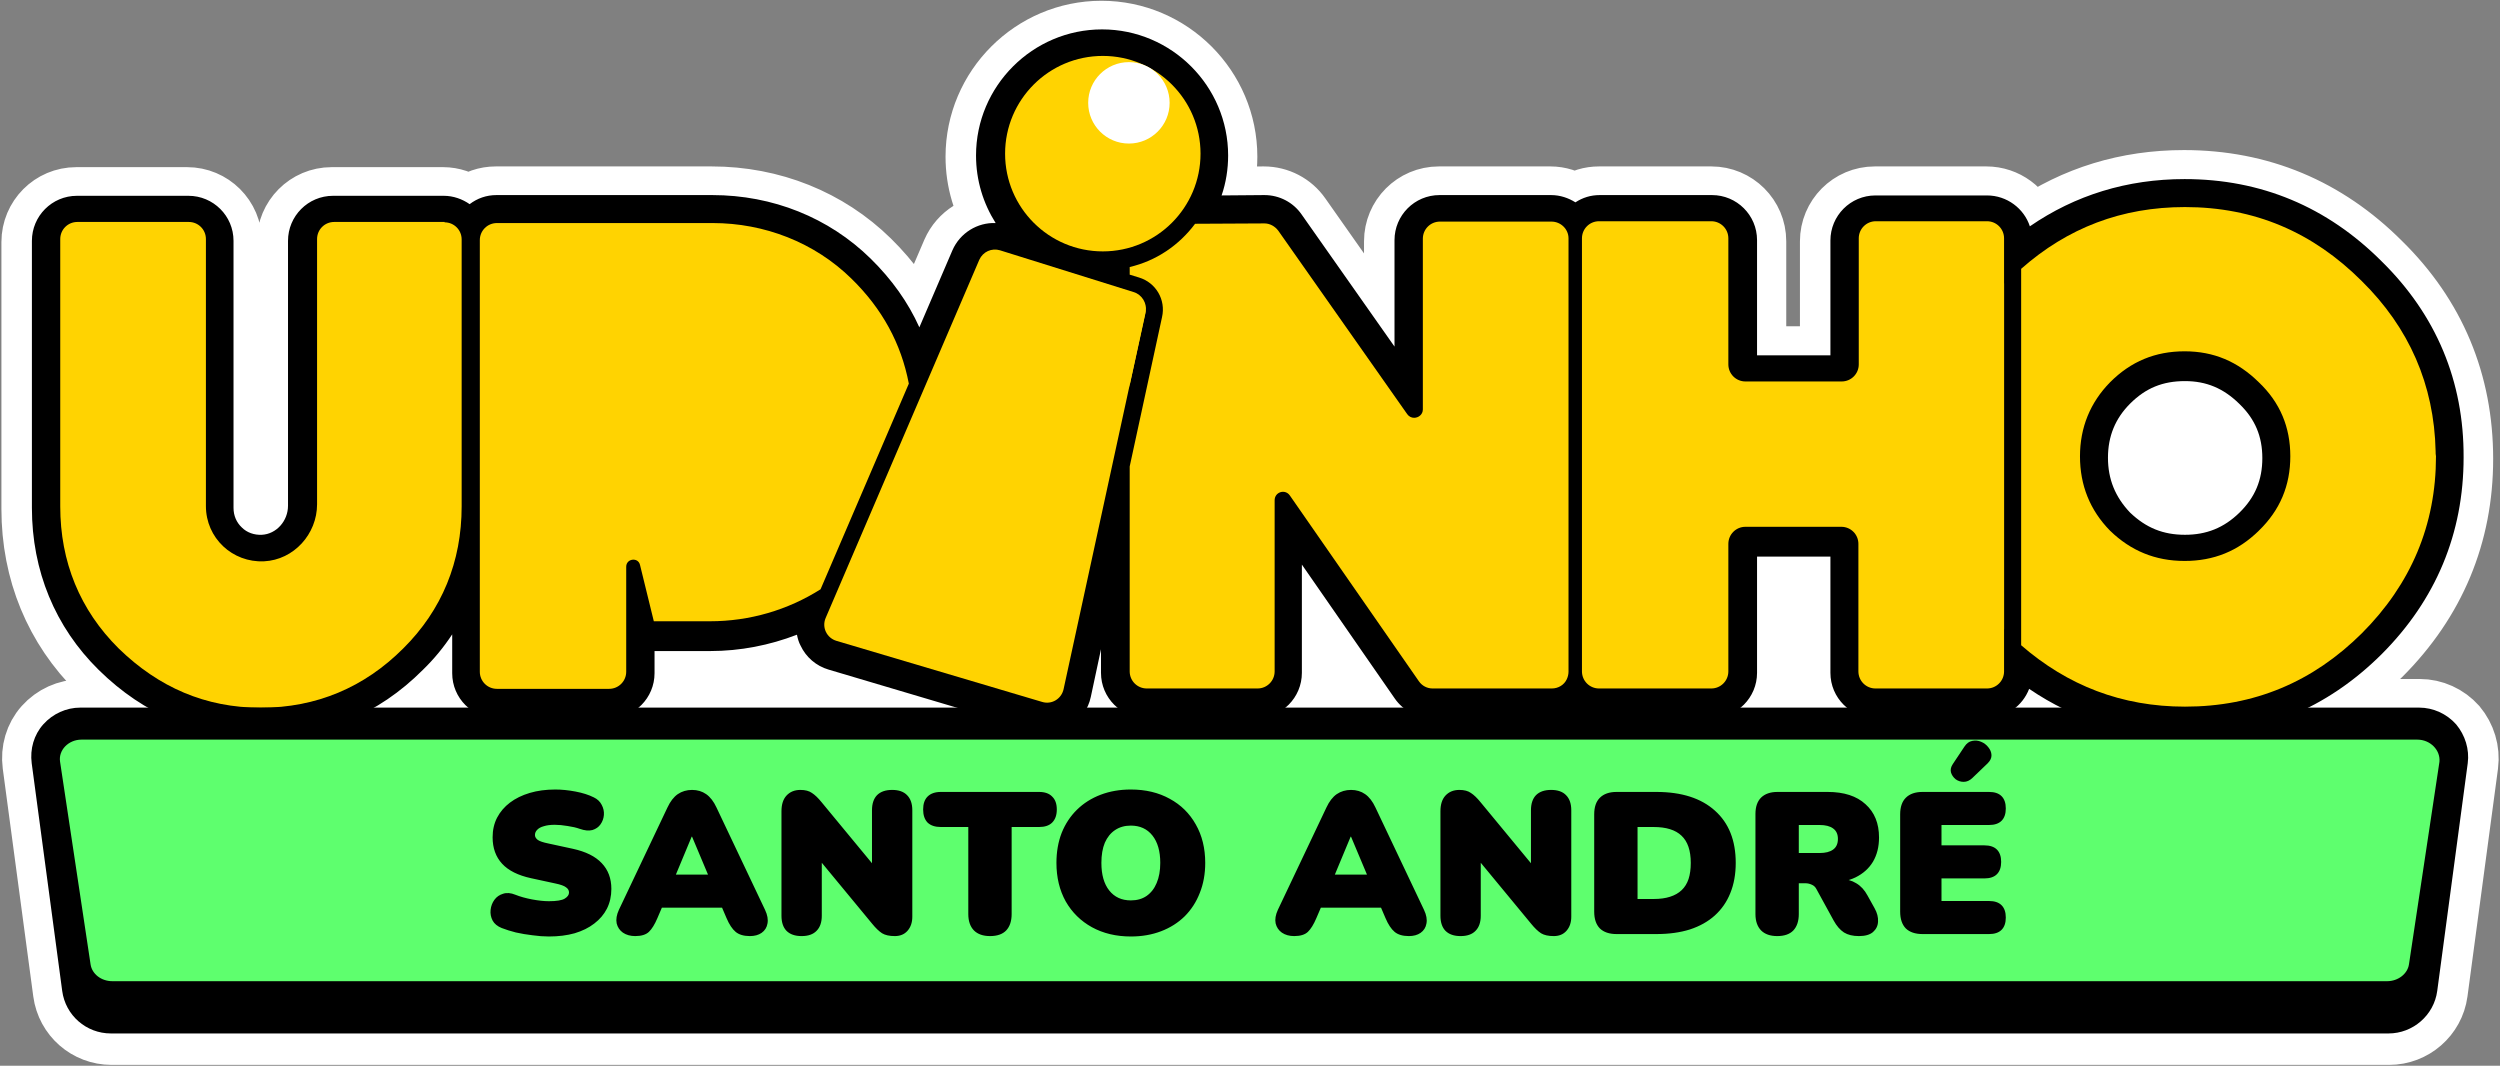
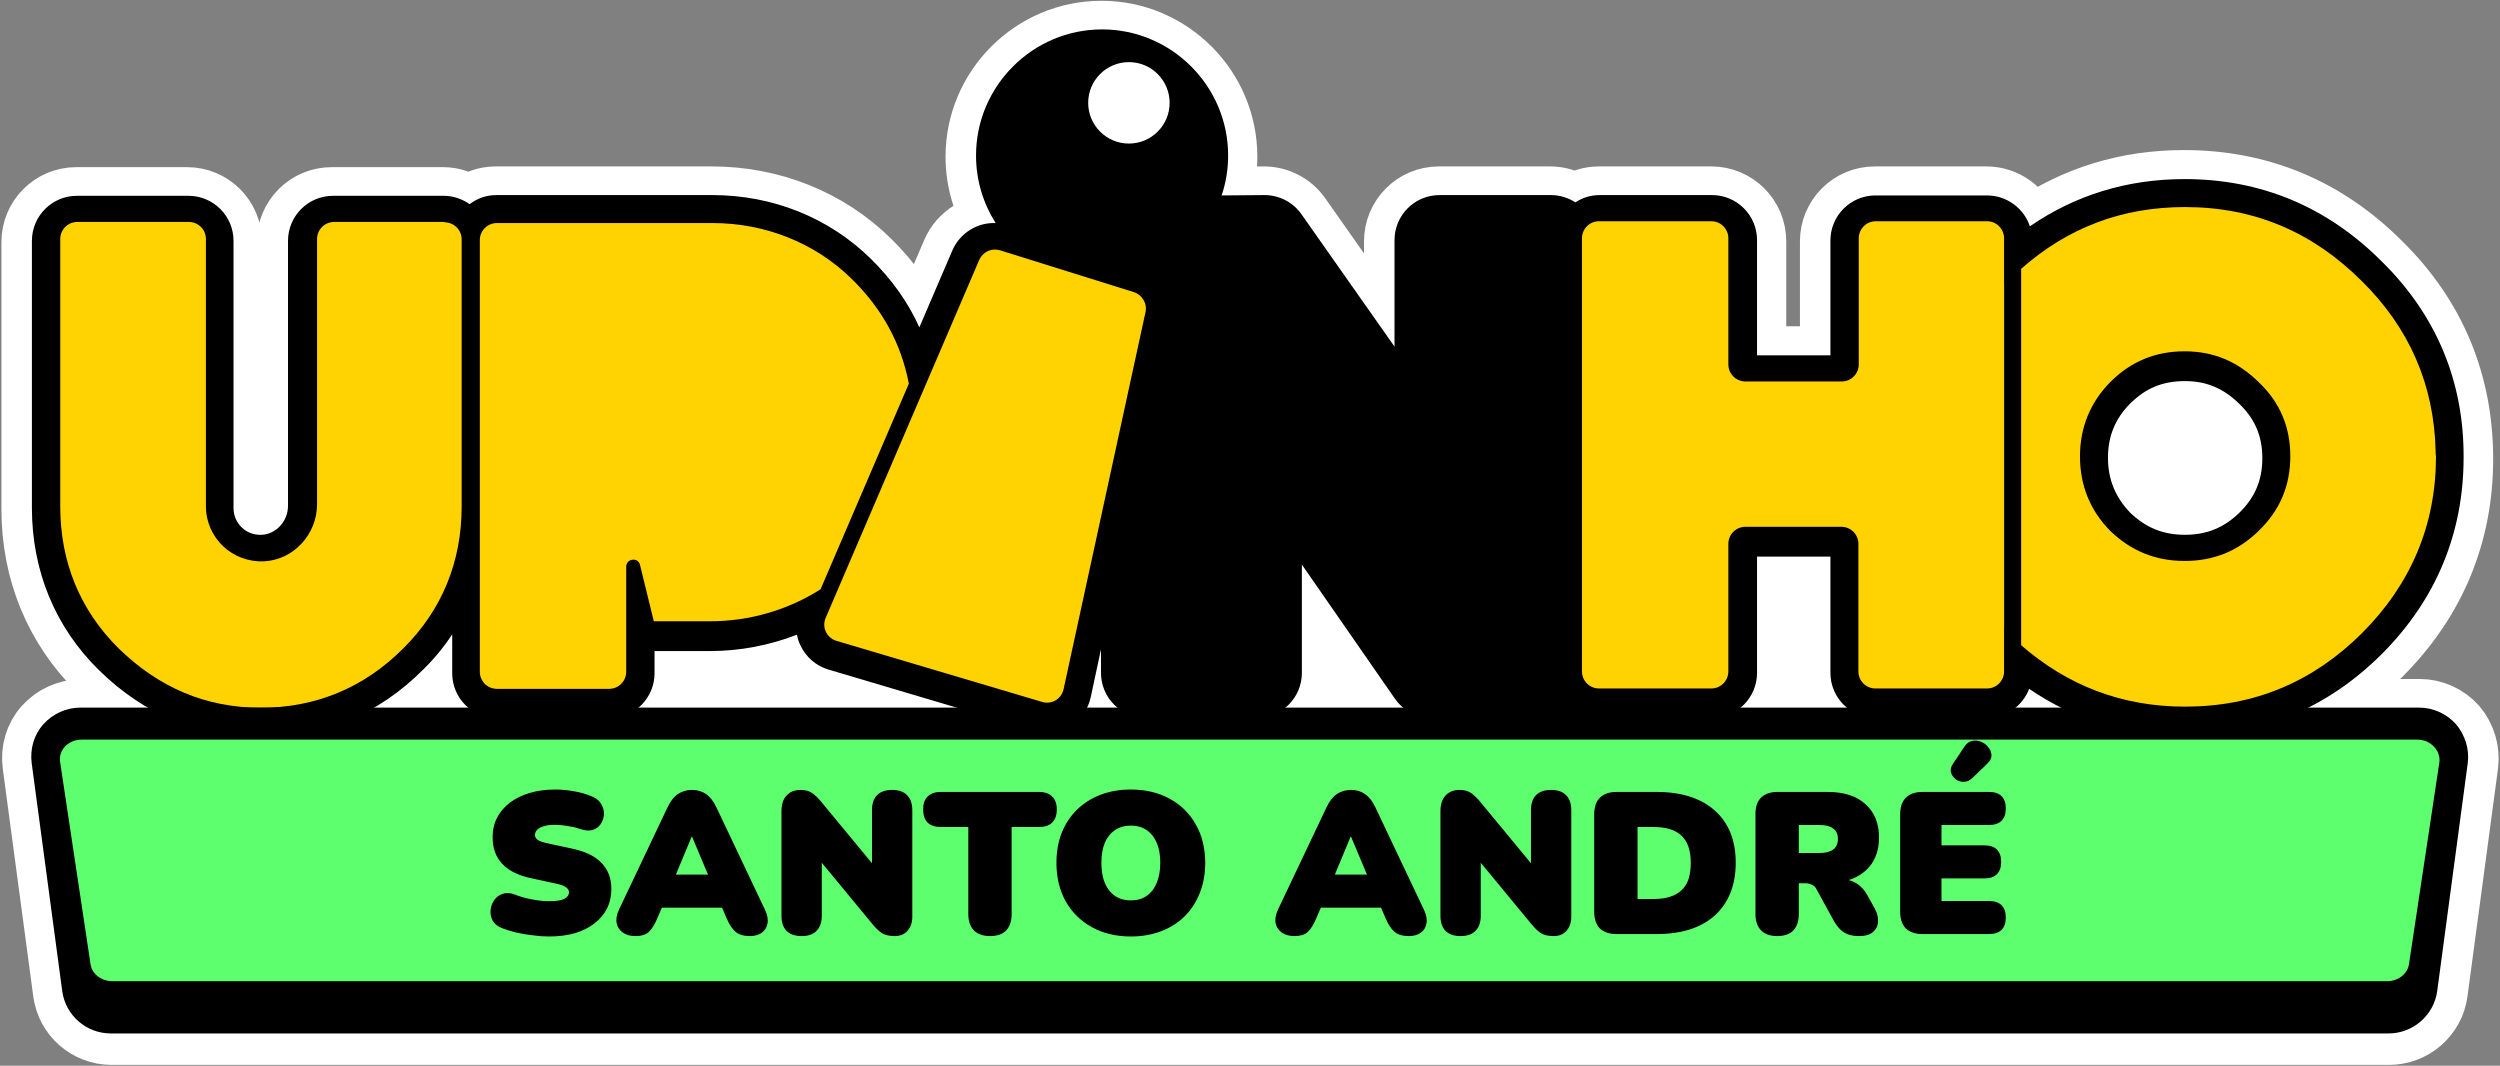
<svg xmlns="http://www.w3.org/2000/svg" width="1384" height="590" viewBox="0 0 1384 590" fill="none">
  <rect x="0" y="0" width="1384" height="590" fill="#808080" stroke="none" />
  <path d="M1360.07 401.661C1354.84 395.829 1347.4 392.41 1339.56 392.41H1277.62C1292.1 385.17 1305.77 375.316 1318.24 363.049C1348.41 332.884 1363.69 296.082 1363.69 254.051C1363.69 211.619 1348.41 174.817 1318.04 145.054C1287.88 114.888 1251.28 99.604 1209.04 99.604C1177.27 99.604 1148.51 108.453 1123.37 125.748C1120.16 115.894 1110.7 108.654 1099.64 108.654H1037.9C1024.03 108.654 1012.97 119.916 1012.97 133.591V197.139H972.345V133.591C972.345 119.715 961.084 108.654 947.409 108.654H885.268C880.24 108.654 875.816 110.062 871.794 112.676C867.973 110.263 863.348 108.654 858.32 108.654H796.582C782.706 108.654 771.645 119.916 771.645 133.591V192.514L720.163 119.312C715.537 112.676 707.895 108.654 699.65 108.654C699.65 108.654 699.65 108.654 699.449 108.654L675.92 108.855C678.333 101.817 679.54 94.376 679.54 86.734C679.54 48.323 648.168 16.951 609.757 16.951C571.347 16.951 539.975 48.323 539.975 86.734C539.975 100.61 543.997 113.279 550.834 124.139C540.779 123.737 531.126 129.569 526.903 139.222L508.603 181.855C502.368 167.979 493.319 155.31 481.655 143.847C458.528 121.122 427.357 108.654 393.974 108.654H274.519C268.888 108.654 263.861 110.464 259.637 113.682C255.615 110.866 250.588 109.056 245.359 109.056H183.621C169.744 109.056 158.684 120.318 158.684 133.993V280.597C158.684 289.043 152.249 296.283 144.204 296.685C139.981 296.886 135.959 295.478 133.144 292.663C130.127 289.848 128.518 286.027 128.518 281.803V133.993C128.518 120.117 117.257 109.056 103.582 109.056H42.245C28.369 109.056 17.309 120.318 17.309 133.993V281.803C17.309 316.594 30.179 347.765 54.312 371.495C62.959 379.942 72.21 386.98 82.064 392.611H44.86C37.017 392.611 29.576 396.03 24.347 401.862C19.119 407.694 16.906 415.537 17.912 423.38L34.804 549.471C36.614 562.945 48.077 573 61.752 573H556.666H827.753H1322.67C1336.14 573 1347.8 562.945 1349.61 549.471L1366.51 423.38C1367.51 415.537 1365.1 407.694 1360.07 401.661ZM1179.08 224.288C1187.73 215.641 1197.18 211.82 1209.45 211.82C1221.31 211.82 1230.76 215.842 1239.41 224.288L1239.81 224.69C1248.46 232.734 1252.28 242.186 1252.28 254.252C1252.28 266.319 1248.26 275.971 1239.61 284.418C1230.96 292.864 1221.31 296.685 1209.45 296.685C1197.38 296.685 1187.93 292.864 1179.08 284.418C1170.83 275.77 1166.81 265.916 1166.81 254.051C1166.81 242.186 1170.83 232.332 1179.08 224.288ZM1123.17 381.953C1128.8 385.975 1134.84 389.393 1140.87 392.41H1115.73C1118.95 389.796 1121.56 386.176 1123.17 381.953ZM972.547 373.104V308.751H1013.17V373.104C1013.17 380.947 1016.79 387.785 1022.22 392.41H963.296C968.927 387.986 972.547 380.947 972.547 373.104ZM720.565 373.104V313.175L772.047 387.382C773.455 389.393 775.064 391.002 776.673 392.41H711.314C717.146 387.986 720.565 380.947 720.565 373.104ZM609.355 360.234V373.305C609.355 381.148 612.975 387.986 618.405 392.611H601.311C602.316 390.801 603.121 388.79 603.523 386.578L609.355 360.234ZM361.999 373.104V360.837H392.767C409.459 360.837 425.748 357.619 440.831 351.787C441.233 353.798 441.836 356.01 442.842 357.82C445.859 364.256 451.489 369.082 458.327 371.093L529.517 392.209H352.949C358.58 387.986 361.999 380.947 361.999 373.104ZM233.695 371.294C239.929 365.261 245.359 358.625 249.984 351.586V373.104C249.984 380.947 253.604 387.785 259.034 392.41H206.144C215.998 386.779 225.249 379.942 233.695 371.294Z" fill="white" stroke="white" stroke-width="33.047" stroke-miterlimit="10" />
  <path d="M1115.98 251.763H266.119V431.549H1115.98V251.763Z" fill="white" />
  <path d="M1327.45 134.947C1294.87 102.363 1255.45 85.869 1210 85.869C1180.24 85.869 1152.89 93.11 1128.35 107.19C1121.52 99.346 1111.46 94.719 1100.6 94.719H1038.86C1018.35 94.719 1001.86 111.414 1001.86 131.729V183.22H985.37V131.93C985.37 111.414 968.679 94.921 948.367 94.921H886.227C881.601 94.921 877.177 95.725 872.753 97.535C868.53 95.926 863.904 94.921 859.279 94.921H797.54C777.028 94.921 760.537 111.615 760.537 131.93V152.647L730.975 110.609C724.138 100.754 712.675 94.921 700.408 94.921H691.961C692.364 91.702 692.565 88.283 692.565 84.864C692.565 39.808 655.964 3 610.716 3C565.669 3 528.867 39.607 528.867 84.864C528.867 94.921 530.677 104.776 534.297 114.23C526.655 118.051 520.421 124.488 517.002 132.735L508.153 153.251C503.126 146.211 497.495 139.573 491.06 133.338C465.721 108.397 431.533 94.719 394.933 94.719H275.478C270.249 94.719 265.221 95.725 260.395 97.938C255.971 96.127 251.144 95.122 246.117 95.122H184.981C166.48 95.122 151.196 108.799 148.381 126.499H148.18C148.18 126.902 148.18 127.304 148.18 127.706C147.777 130.321 146.571 132.131 144.761 132.131C143.152 132.131 141.744 130.321 141.543 127.706V127.505C141.543 127.103 141.543 126.7 141.543 126.499C138.728 108.799 123.444 95.122 104.943 95.122H43.003C22.692 95.323 6 112.017 6 132.332V280.169C6 318.386 20.077 352.378 46.623 378.526C74.174 405.479 107.155 419.157 144.56 419.157C181.362 419.157 213.538 406.485 239.882 381.342C244.106 397.031 258.585 408.697 275.679 408.697H337.819C358.332 408.697 374.822 392.003 374.822 371.688V371.487H393.525C407.602 371.487 421.478 369.475 434.751 365.452C439.577 373.096 446.817 378.728 455.666 381.342L569.49 415.134C572.909 416.139 576.528 416.743 579.947 416.743C586.584 416.743 593.22 414.933 598.851 411.513C603.878 408.496 607.9 404.473 611.118 399.847C617.553 405.479 626 408.697 635.25 408.697H696.587C717.099 408.697 733.59 392.003 733.59 371.688V350.367L763.152 392.807C769.989 402.864 781.452 408.697 793.518 408.697H859.48C864.105 408.697 868.53 407.893 872.954 406.082C877.177 407.692 881.802 408.697 886.428 408.697H948.568C969.081 408.697 985.571 392.003 985.571 371.688V319.392H1002.06V371.688C1002.06 392.204 1018.75 408.697 1039.06 408.697H1100.8C1111.06 408.697 1120.91 404.272 1127.75 397.031C1152.49 411.513 1180.24 418.754 1210.2 418.754C1255.45 418.754 1294.87 402.462 1327.65 370.079C1360.23 337.494 1376.72 298.071 1376.72 252.613C1376.51 206.754 1360.02 167.129 1327.45 134.947Z" fill="white" />
  <path d="M1318.4 144.602C1288.23 114.431 1251.63 99.145 1209.4 99.145C1177.62 99.145 1148.87 107.995 1123.73 125.293C1120.51 115.437 1111.06 108.196 1100 108.196H1038.26C1024.38 108.196 1013.32 119.46 1013.32 133.137V196.697H972.701V132.936C972.701 119.058 961.439 107.995 947.764 107.995H885.623C880.596 107.995 876.172 109.403 872.15 112.018C868.329 109.604 863.703 107.995 858.676 107.995H796.937C783.061 107.995 772 119.259 772 132.936V191.87L720.518 118.655C715.893 112.018 708.251 107.995 700.006 107.995C700.006 107.995 700.006 107.995 699.805 107.995L676.276 108.196C678.689 101.156 679.895 93.714 679.895 86.071C679.895 47.653 648.523 16.276 610.113 16.276C571.702 16.276 540.33 47.653 540.33 86.071C540.33 99.949 544.352 112.621 551.19 123.483C541.135 123.08 531.482 128.913 527.258 138.568L508.958 181.21C502.724 167.331 493.674 154.659 482.01 143.194C458.883 120.466 427.713 107.995 394.329 107.995H274.874C269.244 107.995 264.216 109.805 259.993 113.023C255.971 110.208 250.943 108.397 245.715 108.397H184.378C170.502 108.397 159.441 119.661 159.441 133.338V279.969C159.441 288.417 153.006 295.658 144.962 296.06C140.739 296.261 136.717 294.853 133.901 292.037C130.885 289.221 129.276 285.4 129.276 281.176V133.338C129.276 119.46 118.014 108.397 104.339 108.397H42.601C28.725 108.397 17.664 119.661 17.664 133.338V281.176C17.664 315.973 30.535 347.149 54.667 370.884C79.805 395.624 109.97 408.094 144.158 408.094C179.15 408.094 209.315 395.624 234.051 370.884C240.285 364.849 245.715 358.212 250.34 351.172V372.694C250.34 386.572 261.602 397.635 275.277 397.635H337.417C351.293 397.635 362.354 386.371 362.354 372.694V360.424H393.123C409.814 360.424 426.104 357.206 441.186 351.373C441.589 353.385 442.192 355.597 443.197 357.407C446.214 363.844 451.845 368.671 458.682 370.682L572.507 404.474C574.92 405.077 577.132 405.48 579.545 405.48C583.969 405.48 588.394 404.273 592.215 402.06C598.248 398.44 602.471 392.607 603.879 385.768L609.509 359.419V372.493C609.509 386.371 620.771 397.434 634.446 397.434H695.783C709.659 397.434 720.719 386.17 720.719 372.493V312.553L772.202 386.774C776.827 393.411 784.469 397.434 792.714 397.434H858.676C863.703 397.434 868.128 396.026 872.15 393.411C875.971 395.825 880.596 397.434 885.623 397.434H947.764C961.64 397.434 972.701 386.17 972.701 372.493V308.128H1013.32V372.493C1013.32 386.371 1024.59 397.434 1038.26 397.434H1100C1110.66 397.434 1119.71 390.796 1123.33 381.343C1148.67 398.641 1177.42 407.491 1209.4 407.491C1251.23 407.491 1288.03 392.405 1318.4 362.235C1348.56 332.064 1363.85 295.255 1363.85 253.217C1364.05 211.179 1348.76 174.371 1318.4 144.602ZM1252.43 253.62C1252.43 265.688 1248.41 275.343 1239.77 283.79C1231.12 292.238 1221.47 296.06 1209.6 296.06C1197.53 296.06 1188.08 292.238 1179.23 283.79C1170.99 275.141 1166.97 265.286 1166.97 253.418C1166.97 241.551 1170.99 231.695 1179.23 223.449C1187.88 214.8 1197.33 210.978 1209.6 210.978C1221.47 210.978 1230.92 215.001 1239.56 223.449L1239.97 223.851C1248.41 232.098 1252.43 241.551 1252.43 253.62Z" fill="black" />
  <path d="M246.118 123.08C251.347 123.08 255.57 127.303 255.57 132.533V280.37C255.57 310.943 244.711 337.695 223.193 359.015C201.675 380.537 175.129 391.801 144.36 391.801C113.793 391.801 87.85 380.537 65.729 359.015C44.211 337.695 33.352 310.943 33.352 280.37V132.332C33.352 127.102 37.575 122.878 42.803 122.878H104.542C109.771 122.878 113.994 127.102 113.994 132.332V280.169C113.994 297.869 128.674 311.547 146.17 310.742C162.661 309.938 175.531 295.657 175.531 279.163V132.332C175.531 127.102 179.754 122.878 184.983 122.878H246.118V123.08Z" fill="#FFD301" />
  <path d="M1348.36 249.797C1347.56 212.989 1333.68 181.41 1307.54 155.664C1280.39 128.51 1248.01 114.632 1209.6 114.632C1174.61 114.632 1144.65 126.097 1118.91 148.825V357.205C1144.65 379.532 1174.61 391.198 1209.6 391.198C1248.01 391.198 1280.39 377.52 1307.54 350.568C1334.69 323.414 1348.56 290.628 1348.56 252.613C1348.36 251.607 1348.36 250.803 1348.36 249.797ZM1250.43 293.846C1238.96 305.11 1225.49 310.541 1209.4 310.541C1193.11 310.541 1179.64 304.909 1168.18 293.846C1156.91 282.381 1151.48 268.503 1151.48 252.613C1151.48 236.723 1157.12 222.844 1168.18 211.581C1179.64 200.116 1193.11 194.484 1209.4 194.484C1225.49 194.484 1238.76 200.116 1250.43 211.581C1262.29 222.844 1267.92 236.522 1267.92 252.613C1267.92 268.704 1262.29 282.381 1250.43 293.846ZM1109.45 348.355V156.871C1084.11 183.22 1071.04 215.402 1071.04 252.613C1071.04 289.622 1084.11 321.604 1109.45 348.355Z" fill="#FFD301" />
  <path d="M1100 381.141H1038.26C1033.03 381.141 1028.81 376.917 1028.81 371.687V301.088C1028.81 295.858 1024.59 291.634 1019.36 291.634H966.268C961.039 291.634 956.816 295.858 956.816 301.088V371.687C956.816 376.917 952.593 381.141 947.364 381.141H885.223C879.995 381.141 875.771 376.917 875.771 371.687V131.93C875.771 126.7 879.995 122.476 885.223 122.476H947.364C952.593 122.476 956.816 126.7 956.816 131.93V201.725C956.816 206.955 961.039 211.179 966.268 211.179H1019.56C1024.79 211.179 1029.01 206.955 1029.01 201.725V131.93C1029.01 126.7 1033.23 122.476 1038.46 122.476H1100C1105.23 122.476 1109.45 126.7 1109.45 131.93V371.687C1109.45 376.917 1105.23 381.141 1100 381.141Z" fill="#FFD301" />
  <path d="M503.129 212.385L454.261 326.23C436.162 337.695 415.046 343.93 393.126 343.93H361.955L354.313 312.753C353.308 308.328 346.671 309.133 346.671 313.759V349.763V371.888C346.671 377.118 342.448 381.342 337.22 381.342H275.079C269.85 381.342 265.627 377.118 265.627 371.888V132.935C265.627 127.706 269.85 123.482 275.079 123.482H394.534C423.09 123.482 450.843 134.142 471.355 154.256C488.449 170.95 498.906 190.26 503.129 212.385Z" fill="#FFD301" />
  <path d="M504.937 232.902C504.937 263.274 494.48 289.019 473.565 310.541C472.157 311.949 470.75 313.357 469.342 314.564L504.937 231.695C504.937 232.097 504.937 232.499 504.937 232.902Z" fill="white" />
-   <path d="M627.611 162.704L625.197 161.899V214.195L634.046 173.766C635.051 168.939 632.236 164.112 627.611 162.704ZM858.879 122.677H797.14C791.911 122.677 787.688 126.901 787.688 132.131V226.666C787.688 229.482 785.275 231.292 782.862 231.292C781.454 231.292 780.046 230.689 779.041 229.281L707.649 127.705C705.839 125.292 703.024 123.683 700.007 123.683L661.597 123.884C652.748 135.751 640.079 144.4 625.398 147.819V152.043L630.627 153.652C639.878 156.468 645.509 165.922 643.297 175.577L625.398 258.245V371.687C625.398 376.917 629.622 381.14 634.85 381.14H696.187C701.415 381.14 705.638 376.917 705.638 371.687V276.951C705.638 272.324 711.47 270.514 714.085 274.336L785.476 377.118C787.286 379.733 790.101 381.14 793.118 381.14H859.08C862.7 381.14 865.917 379.129 867.325 376.112C867.928 374.905 868.33 373.296 868.33 371.888V131.929C868.33 126.901 864.107 122.677 858.879 122.677Z" fill="#FFD301" />
-   <path d="M610.517 139.17C640.393 139.17 664.613 114.946 664.613 85.064C664.613 55.182 640.393 30.958 610.517 30.958C580.64 30.958 556.42 55.182 556.42 85.064C556.42 114.946 580.64 139.17 610.517 139.17Z" fill="#FFD301" />
  <path fill-rule="evenodd" clip-rule="evenodd" d="M627.609 161.699L553.604 138.568C548.978 137.16 544.152 139.372 542.141 143.797L457.074 342.121C454.862 347.35 457.678 353.183 463.107 354.792L576.932 388.584C582.16 390.193 587.59 386.975 588.797 381.544L634.246 172.359C635.05 167.934 632.235 163.107 627.609 161.699Z" fill="#FFD301" />
  <circle cx="624.96" cy="56.932" r="22.542" fill="white" />
  <path d="M1359.7 400.982C1354.48 395.15 1347.04 391.731 1339.19 391.731H827.386H556.299H44.493C36.65 391.731 29.209 395.15 23.98 400.982C18.752 406.814 16.54 414.657 17.545 422.5L34.438 548.591C36.248 562.065 47.71 572.12 61.385 572.12H556.299H827.386H1322.3C1335.77 572.12 1347.44 562.065 1349.25 548.591L1366.14 422.5C1367.15 414.858 1364.73 407.015 1359.7 400.982Z" fill="black" />
  <path d="M1338.21 409.454H827.211H556.124H45.122C37.883 409.454 32.252 415.286 33.257 421.721L50.15 533.936C50.954 539.165 55.982 543.187 62.216 543.187H556.325H827.412H1321.52C1327.55 543.187 1332.78 539.165 1333.59 533.936L1350.48 421.721C1351.08 415.286 1345.45 409.454 1338.21 409.454Z" fill="#5EFF6E" />
  <path d="M303.849 518.439C301.022 518.439 298.008 518.216 294.809 517.769C291.609 517.397 288.521 516.876 285.545 516.207C282.643 515.463 280.039 514.644 277.732 513.751C275.351 512.784 273.677 511.407 272.71 509.622C271.743 507.762 271.371 505.79 271.594 503.706C271.817 501.623 272.524 499.763 273.714 498.126C274.905 496.489 276.505 495.373 278.514 494.778C280.523 494.108 282.792 494.294 285.322 495.336C287.926 496.377 290.977 497.233 294.474 497.903C298.046 498.572 301.171 498.907 303.849 498.907C308.165 498.907 311.104 498.423 312.667 497.456C314.229 496.489 315.01 495.373 315.01 494.108C315.01 492.917 314.452 491.95 313.336 491.206C312.295 490.388 310.323 489.681 307.421 489.085L294.028 486.184C286.81 484.621 281.453 481.942 277.956 478.148C274.459 474.353 272.71 469.479 272.71 463.527C272.71 459.509 273.528 455.9 275.165 452.7C276.877 449.426 279.258 446.636 282.308 444.33C285.359 442.023 289.005 440.237 293.246 438.972C297.488 437.707 302.212 437.075 307.421 437.075C310.918 437.075 314.638 437.447 318.582 438.191C322.525 438.935 325.911 440.014 328.738 441.428C330.747 442.395 332.198 443.772 333.091 445.557C334.059 447.343 334.468 449.203 334.319 451.138C334.17 453.072 333.538 454.821 332.422 456.384C331.38 457.872 329.892 458.913 327.957 459.509C326.023 460.029 323.679 459.806 320.926 458.839C319.066 458.169 316.833 457.648 314.229 457.276C311.625 456.83 309.244 456.607 307.086 456.607C304.705 456.607 302.696 456.867 301.059 457.388C299.422 457.834 298.194 458.504 297.376 459.397C296.557 460.215 296.148 461.183 296.148 462.299C296.148 463.266 296.669 464.159 297.711 464.978C298.752 465.722 300.761 466.391 303.738 466.987L317.131 469.888C324.274 471.451 329.594 474.092 333.091 477.813C336.663 481.533 338.449 486.295 338.449 492.099C338.449 496.117 337.63 499.763 335.993 503.037C334.356 506.236 332.012 508.989 328.962 511.296C325.985 513.602 322.377 515.388 318.135 516.653C313.894 517.844 309.132 518.439 303.849 518.439ZM351.654 518.216C348.976 518.216 346.706 517.583 344.846 516.318C343.06 515.053 341.907 513.342 341.386 511.184C340.94 508.952 341.349 506.459 342.614 503.706L369.512 447.008C371.075 443.66 372.972 441.204 375.204 439.642C377.511 438.079 380.152 437.298 383.128 437.298C386.105 437.298 388.709 438.079 390.941 439.642C393.173 441.204 395.071 443.66 396.633 447.008L423.531 503.706C424.871 506.534 425.317 509.064 424.871 511.296C424.499 513.454 423.42 515.165 421.634 516.43C419.923 517.62 417.765 518.216 415.161 518.216C411.738 518.216 409.097 517.434 407.236 515.872C405.376 514.309 403.702 511.78 402.214 508.282L396.857 495.782L405.785 502.479H360.36L369.289 495.782L363.931 508.282C362.443 511.78 360.881 514.309 359.244 515.872C357.607 517.434 355.077 518.216 351.654 518.216ZM382.905 463.192L371.521 490.536L368.173 484.175H397.973L394.624 490.536L383.128 463.192H382.905ZM443.782 518.216C440.136 518.216 437.346 517.248 435.411 515.314C433.551 513.379 432.621 510.589 432.621 506.943V449.129C432.621 445.334 433.551 442.432 435.411 440.423C437.346 438.34 439.913 437.298 443.112 437.298C445.791 437.298 447.911 437.856 449.474 438.972C451.111 440.014 452.897 441.725 454.831 444.106L486.082 481.942H482.734V448.571C482.734 444.925 483.664 442.135 485.524 440.2C487.459 438.265 490.249 437.298 493.895 437.298C497.541 437.298 500.294 438.265 502.154 440.2C504.089 442.135 505.056 444.925 505.056 448.571V507.501C505.056 510.701 504.163 513.305 502.377 515.314C500.666 517.248 498.322 518.216 495.346 518.216C492.37 518.216 490.026 517.695 488.314 516.653C486.603 515.537 484.78 513.788 482.845 511.407L451.595 473.572H454.943V506.943C454.943 510.589 453.976 513.379 452.041 515.314C450.181 517.248 447.428 518.216 443.782 518.216ZM548.104 518.216C544.234 518.216 541.258 517.174 539.175 515.091C537.091 512.933 536.05 509.919 536.05 506.05V457.834H520.871C517.671 457.834 515.216 457.016 513.504 455.379C511.867 453.668 511.049 451.249 511.049 448.124C511.049 444.999 511.867 442.618 513.504 440.981C515.216 439.27 517.671 438.414 520.871 438.414H575.225C578.424 438.414 580.843 439.27 582.48 440.981C584.191 442.618 585.047 444.999 585.047 448.124C585.047 451.249 584.191 453.668 582.48 455.379C580.843 457.016 578.424 457.834 575.225 457.834H560.046V506.05C560.046 509.919 559.041 512.933 557.032 515.091C555.023 517.174 552.047 518.216 548.104 518.216ZM626.029 518.439C617.918 518.439 610.738 516.728 604.488 513.305C598.312 509.882 593.476 505.12 589.978 499.019C586.556 492.843 584.844 485.737 584.844 477.701C584.844 471.6 585.812 466.056 587.746 461.071C589.755 456.086 592.583 451.807 596.229 448.236C599.875 444.664 604.227 441.911 609.287 439.977C614.347 438.042 619.927 437.075 626.029 437.075C634.213 437.075 641.394 438.786 647.569 442.209C653.745 445.557 658.544 450.282 661.967 456.384C665.464 462.485 667.213 469.591 667.213 477.701C667.213 483.802 666.208 489.346 664.199 494.331C662.265 499.316 659.475 503.632 655.829 507.278C652.183 510.849 647.83 513.602 642.77 515.537C637.711 517.472 632.13 518.439 626.029 518.439ZM626.029 498.461C629.451 498.461 632.353 497.642 634.734 496.005C637.19 494.294 639.05 491.913 640.315 488.862C641.654 485.737 642.324 482.017 642.324 477.701C642.324 471.228 640.873 466.168 637.971 462.522C635.069 458.876 631.088 457.053 626.029 457.053C622.68 457.053 619.778 457.872 617.323 459.509C614.868 461.146 612.97 463.489 611.631 466.54C610.366 469.591 609.733 473.311 609.733 477.701C609.733 484.249 611.184 489.346 614.086 492.992C616.988 496.638 620.969 498.461 626.029 498.461ZM716.459 518.216C713.781 518.216 711.511 517.583 709.651 516.318C707.865 515.053 706.712 513.342 706.191 511.184C705.745 508.952 706.154 506.459 707.419 503.706L734.317 447.008C735.879 443.66 737.777 441.204 740.009 439.642C742.316 438.079 744.957 437.298 747.933 437.298C750.91 437.298 753.514 438.079 755.746 439.642C757.978 441.204 759.876 443.66 761.438 447.008L788.336 503.706C789.676 506.534 790.122 509.064 789.676 511.296C789.304 513.454 788.225 515.165 786.439 516.43C784.728 517.62 782.57 518.216 779.966 518.216C776.543 518.216 773.901 517.434 772.041 515.872C770.181 514.309 768.507 511.78 767.019 508.282L761.662 495.782L770.59 502.479H725.165L734.094 495.782L728.736 508.282C727.248 511.78 725.686 514.309 724.049 515.872C722.412 517.434 719.882 518.216 716.459 518.216ZM747.71 463.192L736.326 490.536L732.978 484.175H762.778L759.429 490.536L747.933 463.192H747.71ZM808.587 518.216C804.941 518.216 802.15 517.248 800.216 515.314C798.356 513.379 797.426 510.589 797.426 506.943V449.129C797.426 445.334 798.356 442.432 800.216 440.423C802.15 438.34 804.718 437.298 807.917 437.298C810.596 437.298 812.716 437.856 814.279 438.972C815.916 440.014 817.702 441.725 819.636 444.106L850.887 481.942H847.539V448.571C847.539 444.925 848.469 442.135 850.329 440.2C852.264 438.265 855.054 437.298 858.7 437.298C862.346 437.298 865.099 438.265 866.959 440.2C868.894 442.135 869.861 444.925 869.861 448.571V507.501C869.861 510.701 868.968 513.305 867.182 515.314C865.471 517.248 863.127 518.216 860.151 518.216C857.174 518.216 854.831 517.695 853.119 516.653C851.408 515.537 849.585 513.788 847.65 511.407L816.399 473.572H819.748V506.943C819.748 510.589 818.78 513.379 816.846 515.314C814.986 517.248 812.233 518.216 808.587 518.216ZM894.939 517.1C890.921 517.1 887.833 516.058 885.676 513.975C883.592 511.817 882.551 508.729 882.551 504.711V450.803C882.551 446.785 883.592 443.734 885.676 441.651C887.833 439.493 890.921 438.414 894.939 438.414H916.927C930.915 438.414 941.741 441.874 949.405 448.794C957.069 455.639 960.901 465.275 960.901 477.701C960.901 483.951 959.897 489.532 957.888 494.443C955.953 499.279 953.088 503.409 949.294 506.831C945.573 510.18 940.997 512.747 935.565 514.533C930.134 516.244 923.921 517.1 916.927 517.1H894.939ZM906.547 497.679H915.476C918.973 497.679 921.986 497.27 924.516 496.452C927.12 495.633 929.278 494.405 930.989 492.769C932.701 491.132 933.966 489.085 934.784 486.63C935.603 484.1 936.012 481.124 936.012 477.701C936.012 470.856 934.301 465.833 930.878 462.634C927.53 459.434 922.395 457.834 915.476 457.834H906.547V497.679ZM983.871 518.216C980.002 518.216 977.026 517.174 974.942 515.091C972.859 512.933 971.817 509.919 971.817 506.05V450.58C971.817 446.636 972.859 443.623 974.942 441.539C977.1 439.456 980.113 438.414 983.983 438.414H1011.77C1020.85 438.414 1027.85 440.684 1032.76 445.222C1037.74 449.687 1040.23 455.825 1040.23 463.638C1040.23 468.772 1039.12 473.237 1036.89 477.031C1034.65 480.752 1031.42 483.654 1027.18 485.737C1023.01 487.746 1017.88 488.751 1011.77 488.751L1012.55 486.63H1018.92C1022.19 486.63 1025.09 487.411 1027.62 488.974C1030.15 490.462 1032.24 492.731 1033.87 495.782L1037.78 502.813C1039.19 505.343 1039.83 507.799 1039.68 510.18C1039.6 512.486 1038.67 514.421 1036.89 515.984C1035.17 517.472 1032.57 518.216 1029.07 518.216C1025.72 518.216 1022.97 517.546 1020.81 516.207C1018.66 514.793 1016.76 512.598 1015.12 509.622L1005.52 492.099C1004.93 490.983 1004.07 490.201 1002.96 489.755C1001.84 489.234 1000.69 488.974 999.497 488.974H995.813V506.05C995.813 509.919 994.809 512.933 992.8 515.091C990.791 517.174 987.815 518.216 983.871 518.216ZM995.813 472.232H1007.31C1010.58 472.232 1013.08 471.6 1014.79 470.335C1016.57 469.07 1017.47 467.098 1017.47 464.419C1017.47 461.815 1016.57 459.881 1014.79 458.616C1013.08 457.351 1010.58 456.718 1007.31 456.718H995.813V472.232ZM1064.32 517.1C1060.3 517.1 1057.21 516.058 1055.05 513.975C1052.97 511.817 1051.93 508.729 1051.93 504.711V450.803C1051.93 446.785 1052.97 443.734 1055.05 441.651C1057.21 439.493 1060.3 438.414 1064.32 438.414H1101.15C1104.2 438.414 1106.51 439.195 1108.07 440.758C1109.63 442.321 1110.41 444.59 1110.41 447.566C1110.41 450.543 1109.63 452.812 1108.07 454.375C1106.51 455.937 1104.2 456.718 1101.15 456.718H1074.81V467.991H1098.58C1101.63 467.991 1103.94 468.772 1105.5 470.335C1107.06 471.897 1107.84 474.167 1107.84 477.143C1107.84 480.119 1107.06 482.389 1105.5 483.951C1103.94 485.514 1101.63 486.295 1098.58 486.295H1074.81V498.795H1101.15C1104.2 498.795 1106.51 499.577 1108.07 501.139C1109.63 502.702 1110.41 504.971 1110.41 507.948C1110.41 510.924 1109.63 513.193 1108.07 514.756C1106.51 516.318 1104.2 517.1 1101.15 517.1H1064.32ZM1091.88 430.713C1090.4 432.127 1088.8 432.834 1087.09 432.834C1085.45 432.834 1083.96 432.35 1082.62 431.383C1081.36 430.341 1080.5 429.076 1080.05 427.588C1079.68 426.1 1080.02 424.575 1081.06 423.012L1087.53 413.302C1088.72 411.516 1090.14 410.474 1091.77 410.177C1093.48 409.805 1095.12 409.954 1096.68 410.623C1098.32 411.293 1099.66 412.297 1100.7 413.637C1101.82 414.976 1102.41 416.427 1102.49 417.99C1102.56 419.552 1101.86 421.077 1100.37 422.566L1091.88 430.713Z" fill="black" />
</svg>